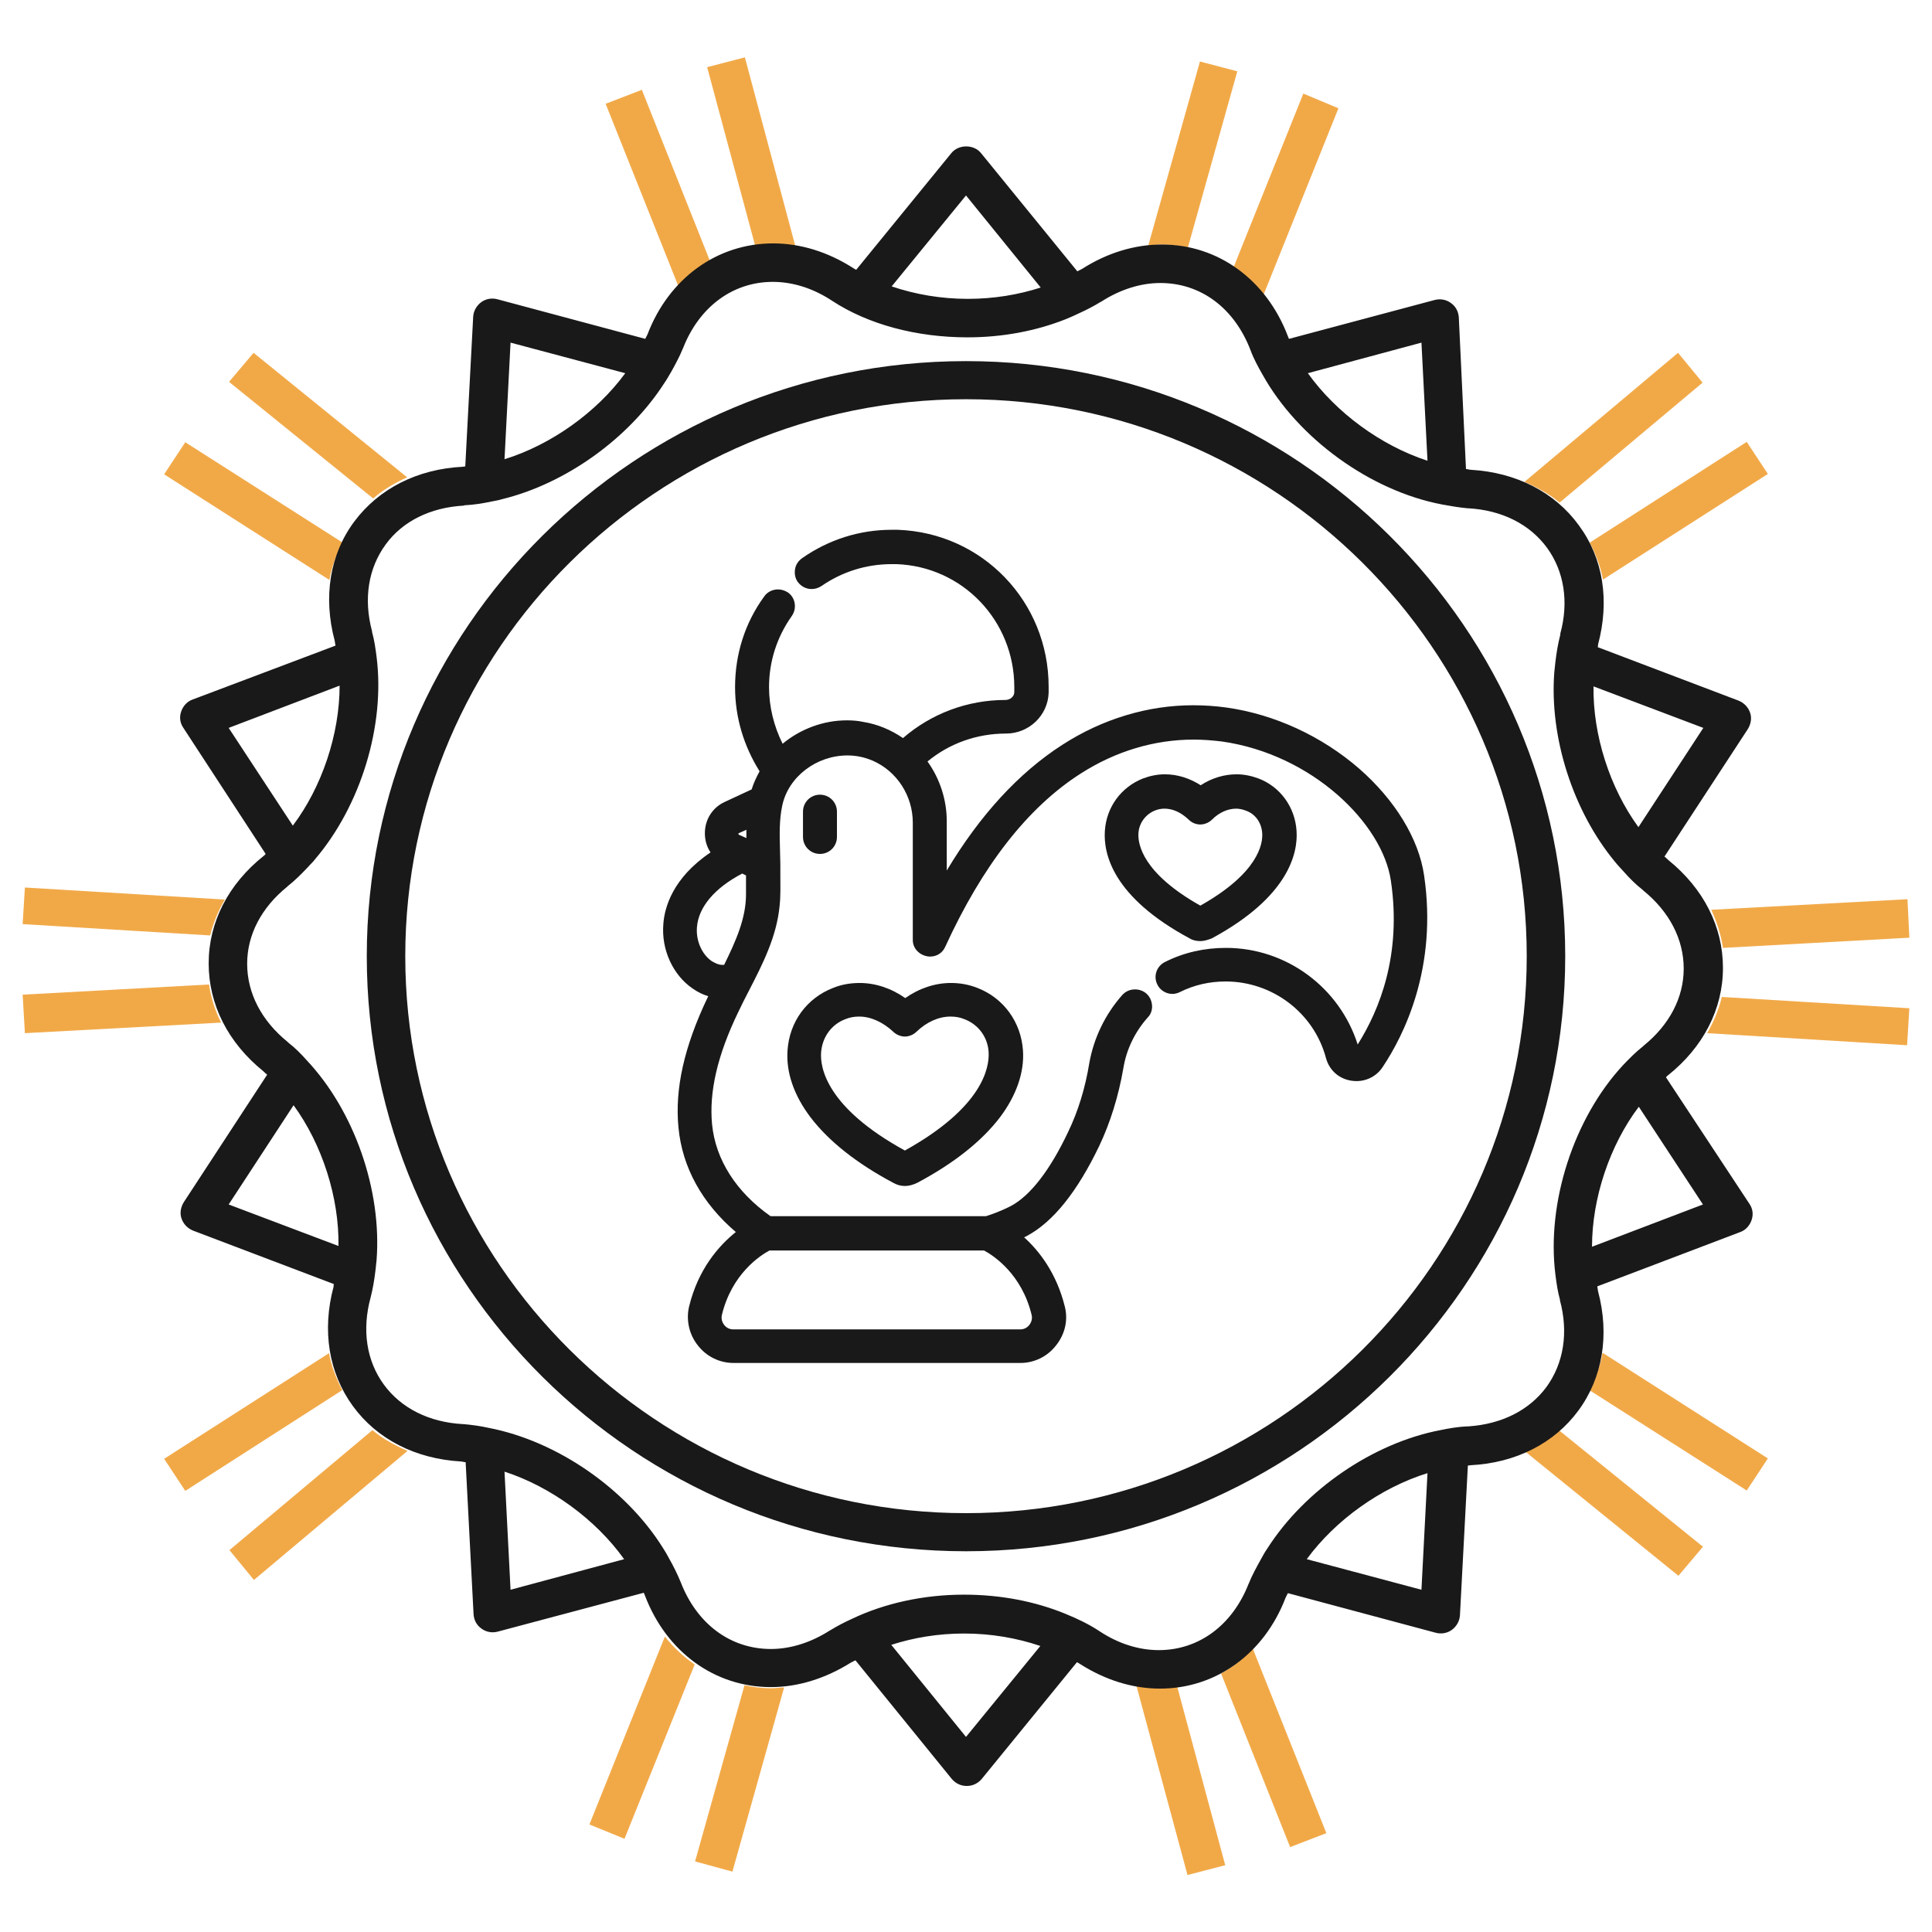
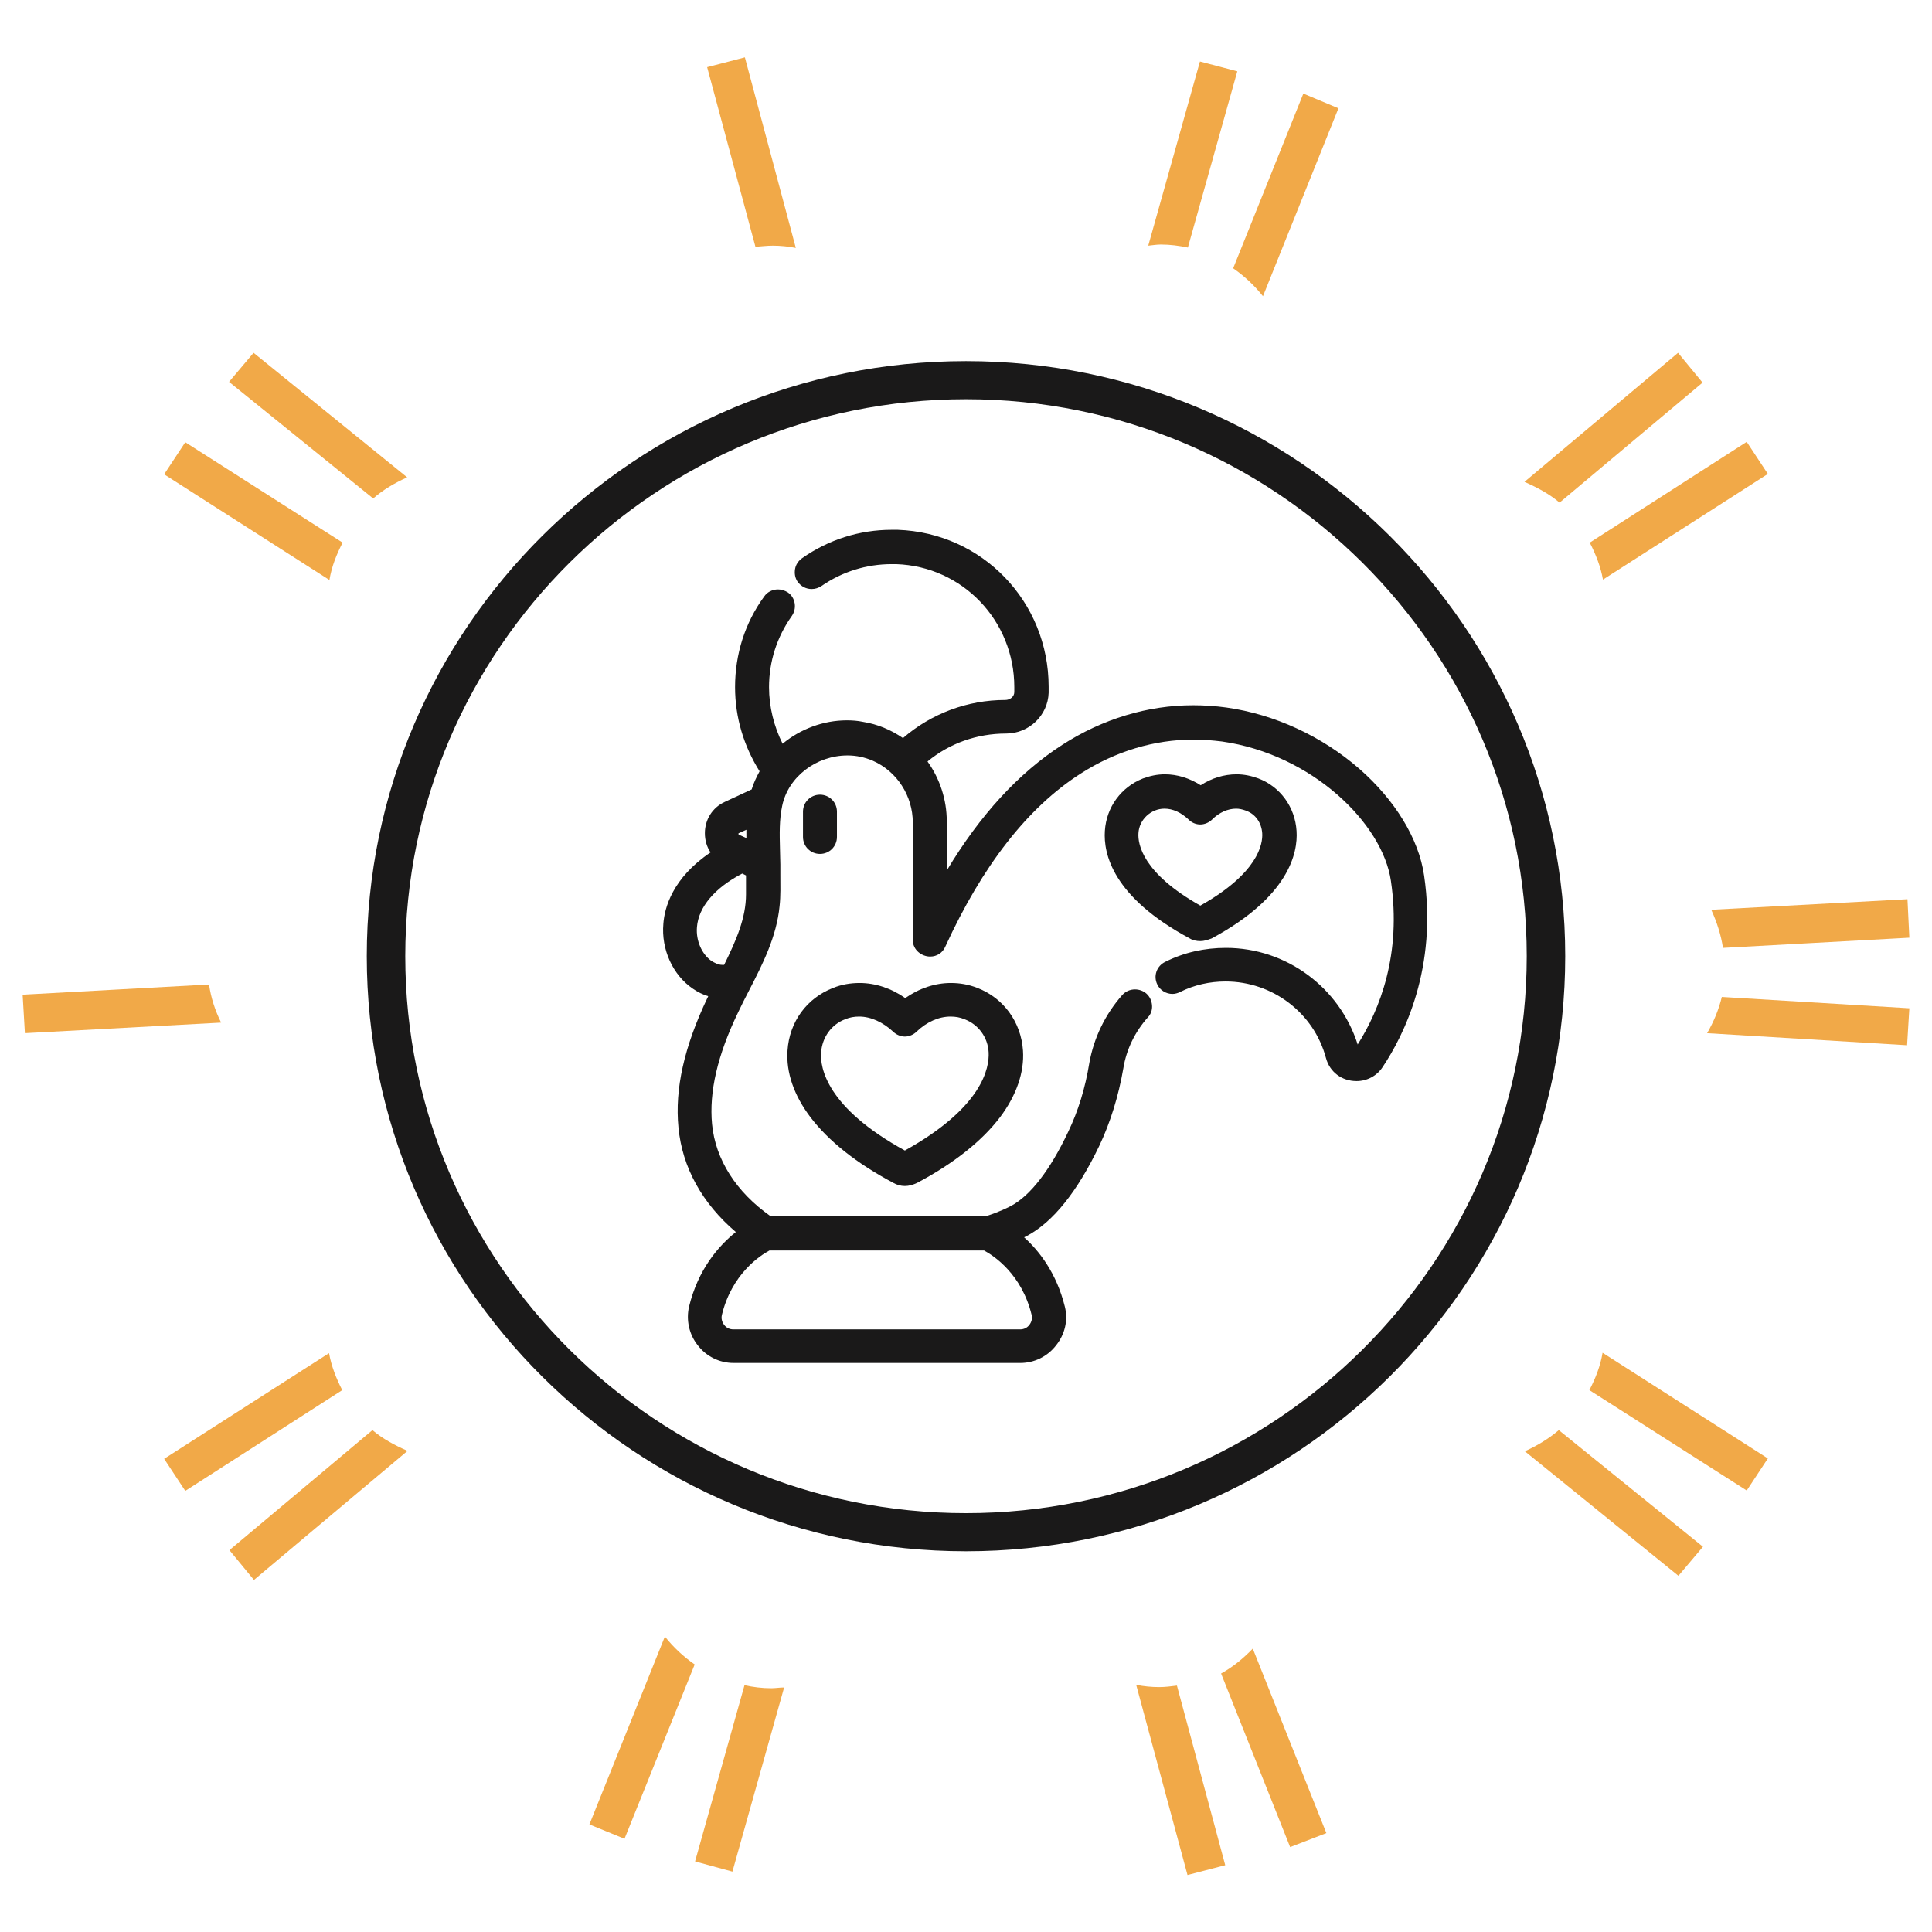
<svg xmlns="http://www.w3.org/2000/svg" version="1.1" id="Layer_1" x="0px" y="0px" viewBox="0 0 512 512" style="enable-background:new 0 0 512 512;" xml:space="preserve">
  <g fill="#1A1919">
    <path d="M217.3,226.3c-2.5,0-4.5-2-4.5-4.5v-6.7c0-2.5,2-4.5,4.5-4.5c2.5,0,4.5,2,4.5,4.5v6.7C221.8,224.3,219.8,226.3,217.3,226.3z" />
    <path d="M239.8,314.3c-1.1,0-2.1-0.3-3-0.8c-9.8-5.2-17.2-11.1-22-17.4c-4.4-5.8-6.5-11.9-6.1-17.7c0.5-7.6,5.1-13.9,12.1-16.6 c2.2-0.9,4.6-1.3,7-1.3c4.2,0,8.4,1.4,12.1,4c3.7-2.6,7.9-4,12.1-4c2.4,0,4.7,0.4,7,1.3c7,2.7,11.6,9.1,12.1,16.6 c0.4,5.8-1.8,12-6.1,17.7c-4.8,6.3-12.2,12.2-22,17.4C241.9,314,240.9,314.3,239.8,314.3z M227.7,269.4c-1.3,0-2.5,0.2-3.7,0.7 c-3.7,1.4-6.1,4.8-6.4,8.8c-0.3,4,1.4,14.6,22.2,26c20.7-11.5,22.4-22,22.2-26c-0.2-4-2.7-7.4-6.4-8.8c-1.2-0.5-2.4-0.7-3.7-0.7 c-3.1,0-6.3,1.4-9,4c-0.8,0.8-2,1.3-3.1,1.3s-2.3-0.5-3.1-1.3C234,270.9,230.8,269.4,227.7,269.4z" />
    <path d="M318.1,249.4c-1,0-2-0.2-2.8-0.7c-20.5-11-22.9-22.5-22.5-28.5c0.4-6.3,4.3-11.6,10.1-13.9c1.9-0.7,3.8-1.1,5.8-1.1 c3.3,0,6.5,1,9.5,2.9c2.9-1.9,6.2-2.9,9.5-2.9c2,0,3.9,0.4,5.8,1.1c5.8,2.2,9.7,7.6,10.1,13.9c0.4,5.9-2.1,17.5-22.5,28.5 C320,249.1,319.1,249.4,318.1,249.4z M308.6,214.3c-3.6,0-6.7,2.9-6.9,6.5c-0.2,2.9,1.1,10.6,16.4,19.2 c15.3-8.6,16.6-16.3,16.4-19.2c-0.2-2.8-1.8-5.1-4.4-6c-0.8-0.3-1.7-0.5-2.5-0.5c-2.2,0-4.5,1-6.4,2.9c-0.8,0.8-2,1.3-3.1,1.3 c-1.2,0-2.3-0.5-3.1-1.3C313,215.3,310.8,214.3,308.6,214.3z" />
    <path d="M194.4,361.2c-3.7,0-7.2-1.7-9.5-4.7c-2.3-2.9-3.1-6.7-2.3-10.2c2.4-9.9,7.8-16.1,12.4-19.8c-8.9-7.6-14.2-17.1-15.2-27.7 c-1-10.2,1.5-21.4,7.7-34.4c0.1-0.1,0.1-0.3,0.2-0.4c-1.4-0.4-2.8-1.1-4.1-2c-5.3-3.6-8.4-10.4-7.8-17.2c0.3-4.2,2.4-12.1,12.5-18.9 c-1-1.5-1.5-3.2-1.5-5.1c0-3.6,2-6.8,5.3-8.3l7.1-3.3c0.5-1.7,1.3-3.3,2.1-4.8c-4.2-6.7-6.5-14.3-6.5-22.3c0-8.7,2.6-17,7.7-24 c0.8-1.2,2.2-1.9,3.7-1.9c0.9,0,1.8,0.3,2.6,0.8c1,0.7,1.6,1.7,1.8,2.9c0.2,1.2-0.1,2.4-0.8,3.4c-3.9,5.5-6,12-6,18.8 c0,5.2,1.3,10.4,3.6,15c4.7-3.9,10.8-6.2,17-6.2c1.5,0,2.9,0.1,4.3,0.4c3.8,0.6,7.4,2.1,10.6,4.3c7.5-6.5,17.1-10.1,27.1-10.1 c1.3,0,2.4-0.9,2.4-2.1c0-0.4,0-0.8,0-1.3c0-17.6-13.7-32-31.3-32.6c-0.4,0-0.8,0-1.2,0c-6.7,0-13.1,2-18.6,5.8 c-0.8,0.5-1.6,0.8-2.6,0.8c-1.5,0-2.8-0.7-3.7-1.9c-0.7-1-0.9-2.2-0.7-3.4c0.2-1.2,0.9-2.2,1.9-2.9c7-4.9,15.2-7.5,23.7-7.5 c0.5,0,1.1,0,1.6,0c22.5,0.8,40,19.1,40,41.6c0,0.5,0,1.1,0,1.6c-0.2,6-5.2,10.8-11.3,10.8c-7.7,0-15,2.6-20.8,7.4 c3.3,4.6,5.1,10.2,5.1,15.8v13.1c8.8-14.7,19.1-25.9,30.6-33.3c10.7-6.9,22.7-10.5,34.7-10.5c2.9,0,5.9,0.2,8.8,0.6 c12.8,1.8,25.3,7.6,35.2,16.2c9.5,8.3,15.8,18.6,17.2,28.3c3.6,24.4-5.3,42.3-11,50.8c-1.5,2.3-4.1,3.7-6.9,3.7 c-3.9,0-7.1-2.4-8.1-6.1c-3.2-12-14.2-20.3-26.6-20.3c-4.2,0-8.3,0.9-12.1,2.8c-0.6,0.3-1.3,0.5-2,0.5c-1.7,0-3.3-1-4-2.5 c-1.1-2.2-0.2-4.9,2.1-6c5-2.5,10.4-3.7,16.1-3.7c16,0,30.1,10.5,34.9,25.6c5.8-9.2,11.7-23.8,8.8-43.4 c-2.2-15.1-20.8-33.5-44.8-36.9c-2.5-0.3-5-0.5-7.5-0.5c-10.4,0-20.7,3.1-29.9,9c-14.1,9-26.1,24.5-35.9,45.9 c-0.7,1.6-2.2,2.6-4,2.6c-2.2,0-4.6-1.7-4.6-4.4V218c0-7.1-4.2-13.6-10.6-16.4c-2.1-0.9-4.3-1.4-6.7-1.4c-8.3,0-15.7,5.7-17.3,13.3 c-0.8,3.7-0.7,7.6-0.6,11.4c0,1.4,0.1,2.8,0.1,4.2c0,0.9,0,1.9,0,2.8c0,2.7,0.1,5.5-0.2,8.2c-0.8,8.2-4.5,15.4-8.1,22.4 c-1,1.9-2,3.9-2.9,5.8c-5.5,11.4-7.7,21.1-6.9,29.6c0.9,9.4,6.4,18,15.5,24.4h57.1c0.9-0.3,3.5-1.1,6.6-2.7 c5.1-2.7,10.4-9.5,15.2-19.7c2.6-5.4,4.5-11.5,5.6-18.3c1.2-6.6,4.2-12.8,8.7-17.9c0.9-1,2.1-1.5,3.4-1.5c1.1,0,2.2,0.4,3,1.1 c0.9,0.8,1.4,1.9,1.5,3.1c0.1,1.2-0.3,2.4-1.1,3.2c-3.4,3.8-5.7,8.5-6.5,13.5c-1.3,7.5-3.5,14.5-6.4,20.6 c-5.8,12.1-12.2,20.1-19.1,23.8c-0.2,0.1-0.5,0.3-0.8,0.4c4,3.6,8.6,9.5,10.8,18.4c0.9,3.6,0,7.3-2.3,10.2c-2.3,3-5.8,4.7-9.5,4.7 H194.4z M203.9,331.4c-2.6,1.4-10,6.3-12.6,17.1c-0.2,0.9,0,1.8,0.6,2.6c0.6,0.8,1.5,1.2,2.4,1.2h76.1c0.9,0,1.8-0.4,2.4-1.2 c0.6-0.8,0.8-1.7,0.6-2.6c-2.6-10.8-10-15.7-12.6-17.1H203.9z M196.7,231.5c-7.3,3.8-11.6,8.9-12,14.2c-0.3,3.6,1.3,7.2,3.9,9 c0.7,0.4,1.7,1,2.8,1c0.2,0,0.3,0,0.5,0c3.2-6.5,5.8-12.4,5.8-18.7v-5L196.7,231.5z M195.8,220.8c-0.1,0-0.1,0.1-0.1,0.2 c0,0.1,0,0.1,0.1,0.2l2,0.9v-2.2L195.8,220.8z" />
  </g>
  <g fill="#F1A948">
    <path d="M204.8,65.1c2,0,4.1,0.2,6.1,0.6l-13.5-50.5l-10,2.6l12.8,47.6C201.7,65.3,203.2,65.1,204.8,65.1" />
    <path d="M307.6,64.8c2.5,0,4.8,0.3,7.2,0.8l13.1-46.7l-9.9-2.6l-13.7,48.8C305.4,65,306.5,64.8,307.6,64.8" />
-     <path d="M59.6,238.4l-53-3.2L6,244.9l49.7,3C56.5,244.7,57.8,241.4,59.6,238.4" />
    <path d="M107.9,126.5l-40.7-33l-6.5,7.7l38.2,30.9C101.5,129.8,104.6,128,107.9,126.5" />
    <path d="M90.8,143.8l-41.7-26.6l-5.6,8.5l43.8,28C87.9,150.1,89.2,146.9,90.8,143.8" />
    <path d="M424.8,153.6l43.7-28l-5.6-8.5l-41.6,26.7C422.9,146.9,424.2,150.2,424.8,153.6" />
    <path d="M456.6,251.2l49.4-2.7l-0.5-10.2l-52,2.8C455,244.4,456.1,247.8,456.6,251.2" />
    <path d="M334.7,78.5l20-49.8l-9.3-3.9l-18.6,46.3C329.7,73.1,332.4,75.6,334.7,78.5" />
    <path d="M413.3,133.2l37.9-31.8l-6.5-7.9L404,127.7C407.4,129.2,410.6,130.9,413.3,133.2" />
-     <path d="M188.4,69.8l-18.3-46l-9.6,3.7L180,76.4C182.5,73.7,185.3,71.5,188.4,69.8" />
    <path d="M323.6,443.5l18.3,46l9.6-3.7L332,436.9C329.5,439.5,326.7,441.8,323.6,443.5" />
    <path d="M404.1,384.6l40.7,33l6.5-7.7L413.1,379C410.4,381.3,407.4,383.1,404.1,384.6" />
    <path d="M307.2,447.1c-2,0-4.1-0.2-6.1-0.6l13.6,50.4l10-2.6l-12.8-47.6C310.3,446.9,308.8,447.1,307.2,447.1" />
    <path d="M452.4,273.8l53,3.2l0.6-9.8l-49.7-3C455.5,267.5,454.2,270.7,452.4,273.8" />
    <path d="M421.2,368.4l41.7,26.6l5.6-8.5l-43.8-28C424.1,362.1,422.8,365.3,421.2,368.4" />
    <path d="M204.4,447.4c-2.5,0-4.8-0.3-7.1-0.8l-13.1,46.7l9.9,2.7l13.7-48.8C206.6,447.2,205.5,447.4,204.4,447.4" />
    <path d="M55.4,260.9L6,263.6l0.6,10.2l52-2.8C57,267.8,55.9,264.4,55.4,260.9" />
    <path d="M98.7,379l-37.9,31.8l6.5,7.9l40.7-34.2C104.6,383,101.4,381.3,98.7,379" />
    <path d="M87.2,358.6l-43.7,28l5.6,8.5l41.6-26.7C89.1,365.3,87.8,362,87.2,358.6" />
    <path d="M176.2,433.7l-20,49.8l9.3,3.8l18.6-46.2C181.2,439.1,178.5,436.6,176.2,433.7" />
  </g>
  <g fill="#1A1919">
    <path class="st1" d="M256,401c-81.9,0-148.6-66.2-148.6-147.6S174.1,105.8,256,105.8s148.6,66.2,148.6,147.6S337.9,401,256,401     M256,95.7c-87.6,0-158.8,70.8-158.8,157.7c0,87,71.2,157.7,158.8,157.7s158.8-70.8,158.8-157.7S343.6,95.7,256,95.7" />
-     <path class="st1" d="M421.9,330.4c0-12.9,4.7-26.9,12.4-37.1l17,25.9L421.9,330.4z M412.2,337.8c0.3,2.3,0.6,4.5,1.2,6.6    c0,0.1,0,0.2,0,0.2c2.3,8.5,1,16.7-3.6,23c-4.6,6.2-11.9,9.8-20.6,10.4c-0.1,0-0.2,0-0.3,0c-2.4,0.1-4.8,0.5-7.2,1    c-17.8,3.4-35.9,15.8-45.8,31.3c-0.7,1-1.3,2.1-1.9,3.2c-1.1,2-2.2,4-3,6c0,0.1-0.1,0.2-0.1,0.2c-4.3,11-13.2,17.6-23.8,17.6    c-5.3,0-10.7-1.7-15.7-5c-2.7-1.8-5.8-3.3-9-4.6c-8-3.3-17.2-5.1-26.9-5.1c-10.8,0-21.1,2.3-29.7,6.4c-2,0.9-3.9,1.9-5.7,3    c-0.1,0-0.1,0.1-0.2,0.1c-5,3.2-10.4,4.9-15.6,4.9c-10.7,0-19.6-6.6-23.9-17.7c-0.9-2.2-2-4.4-3.2-6.5c-0.4-0.8-0.9-1.6-1.4-2.4    c-9.8-15.8-28.1-28.5-46.3-32c-2.2-0.5-4.5-0.8-6.7-1c-0.1,0-0.2,0-0.2,0c-8.9-0.5-16.3-4.2-20.9-10.5s-5.8-14.5-3.5-23    c0.6-2.3,1-4.7,1.3-7.2c0.1-0.9,0.2-1.8,0.3-2.8c1.4-18.5-5.9-39.5-18.5-52.9c-1.5-1.7-3.1-3.3-4.9-4.7c-0.1-0.1-0.1-0.1-0.2-0.2    c-6.9-5.6-10.7-12.9-10.7-20.7c0-7.7,3.8-14.9,10.6-20.4c0.1-0.1,0.1-0.1,0.2-0.2c1.9-1.5,3.6-3.2,5.3-5c0.6-0.7,1.3-1.3,1.9-2.1    c12.1-14.2,18.6-35.4,16.3-53.6c-0.3-2.3-0.6-4.5-1.2-6.6c0-0.1,0-0.2,0-0.2c-2.3-8.6-1-16.7,3.6-23c4.5-6.2,11.9-9.8,20.6-10.3    c0.1,0,0.2,0,0.3-0.1c2.4-0.1,4.8-0.5,7.2-1c0.9-0.2,1.8-0.3,2.7-0.6c16.9-4.1,33.6-16.1,43-30.7l0,0c0.7-1,1.3-2.1,1.9-3.1    c1.1-2,2.2-4,3-6c0-0.1,0.1-0.1,0.1-0.2c4.3-11,13.2-17.6,23.8-17.6c5.3,0,10.7,1.7,15.7,5c9.6,6.3,22.4,9.7,35.9,9.7    c9.3,0,18.2-1.7,26-4.8c1.2-0.5,2.4-1,3.6-1.6c2-0.9,3.9-1.9,5.7-3c0.1,0,0.2-0.1,0.2-0.1c5-3.2,10.4-4.9,15.6-4.9    c10.7,0,19.6,6.6,23.9,17.8c0.8,2.2,2,4.4,3.2,6.5c9.4,16.9,28.6,30.8,47.6,34.4c2.2,0.4,4.5,0.8,6.7,1c0.1,0,0.2,0,0.2,0    c8.9,0.5,16.3,4.2,20.9,10.5c4.5,6.2,5.8,14.3,3.5,22.7c0,0.1,0,0.2,0,0.3c-0.6,2.3-1,4.7-1.3,7.2c-0.1,0.9-0.2,1.8-0.3,2.8    c-1.3,17.3,5,36.8,16.1,50.2c0.8,1,1.6,1.8,2.4,2.7c1.5,1.7,3.1,3.3,4.9,4.7c0.1,0.1,0.1,0.1,0.2,0.2c6.9,5.6,10.7,12.9,10.7,20.7    c0,7.7-3.8,14.9-10.6,20.4c-0.1,0.1-0.1,0.1-0.2,0.2c-1.9,1.5-3.6,3.2-5.3,5C417.1,296.3,409.8,318.7,412.2,337.8z M376.7,421.3    l-30.4-8.1c7.6-10.4,19.7-19,32-22.8L376.7,421.3z M256,460.3l-19.8-24.4c5.9-1.9,12.4-3,19.3-3c7.2,0,14,1.2,20.2,3.3L256,460.3z     M135.3,421.3l-1.6-31.3c12.3,4,24.2,12.7,31.7,23.2L135.3,421.3z M60.6,319.2l17.2-26.3c7.6,10.4,12.1,24.5,11.9,37.3L60.6,319.2    z M60.6,192.9L90,181.7c0,12.9-4.7,26.9-12.4,37.1L60.6,192.9z M135.3,90.8l30.4,8.1c-7.6,10.4-19.7,19-32,22.8L135.3,90.8z     M256,51.8l19.8,24.4c-5.9,1.9-12.4,3-19.3,3c-7.2,0-14-1.2-20.2-3.3L256,51.8z M376.7,90.8l1.6,31.3c-12.3-4-24.2-12.7-31.7-23.2    L376.7,90.8z M451.4,192.9l-17.2,26.3c-7.6-10.4-12.1-24.5-11.9-37.3L451.4,192.9z M441.5,285.5c0.2-0.2,0.3-0.4,0.5-0.5    c9.4-7.5,14.6-17.6,14.6-28.5c0-10.9-5.1-21-14.5-28.6c-0.3-0.3-0.6-0.6-1-0.9l22.1-33.8c0.8-1.3,1.1-2.9,0.6-4.3    c-0.5-1.5-1.6-2.6-3-3.2l-37.4-14.2c0.1-0.2,0.1-0.5,0.1-0.7c3.1-11.6,1.4-22.8-5.1-31.6c-6.4-8.8-16.6-14-28.6-14.7    c-0.4,0-0.9-0.2-1.3-0.2l-1.9-40.2c-0.1-1.5-0.8-2.9-2.1-3.8c-1.2-0.9-2.8-1.2-4.3-0.8l-38.6,10.3c-0.1-0.2-0.2-0.4-0.3-0.7    c-5.7-15-18.5-24.3-33.4-24.3c-7.2,0-14.5,2.2-21.2,6.5c-0.4,0.2-0.8,0.4-1.2,0.6L260,40.6c-1.9-2.4-6-2.4-7.9,0l-25.2,30.9    c-0.2-0.1-0.4-0.2-0.7-0.4c-6.7-4.3-14-6.6-21.3-6.6c-14.8,0-27.6,9.2-33.3,24.1c-0.2,0.4-0.4,0.8-0.6,1.2l-39.2-10.5    c-1.5-0.4-3.1-0.1-4.3,0.8c-1.2,0.9-2,2.3-2.1,3.8l-2.1,39.7c-0.2,0-0.5,0.1-0.7,0.1c-12,0.6-22.2,5.8-28.7,14.5    c-6.5,8.7-8.3,20-5.2,31.6c0.1,0.4,0.1,0.9,0.2,1.3L51,185.4c-1.4,0.5-2.5,1.7-3,3.2s-0.3,3,0.6,4.3l21.8,33.4    c-0.2,0.2-0.3,0.4-0.5,0.5c-9.4,7.5-14.6,17.6-14.6,28.5c0,10.9,5.1,21,14.5,28.6c0.3,0.3,0.6,0.6,1,0.9l-22.1,33.8    c-0.8,1.3-1.1,2.9-0.6,4.3c0.5,1.5,1.6,2.6,3,3.2l37.4,14.2c-0.1,0.2-0.1,0.5-0.1,0.7c-3.1,11.6-1.3,22.8,5.1,31.6    c6.4,8.8,16.6,14,28.6,14.7c0.4,0,0.9,0.2,1.3,0.2l2.1,40.3c0.1,1.5,0.8,2.9,2.1,3.8c1.2,0.9,2.8,1.2,4.3,0.8l38.7-10.3    c0.1,0.2,0.2,0.4,0.3,0.7c5.7,15,18.5,24.3,33.4,24.3c7.2,0,14.5-2.3,21.2-6.5c0.4-0.2,0.8-0.4,1.2-0.6l25.5,31.4    c1,1.2,2.4,1.9,4,1.9s3-0.7,4-1.9l25.2-30.9c0.2,0.1,0.4,0.2,0.7,0.4c6.7,4.3,14,6.6,21.3,6.6c14.8,0,27.6-9.2,33.3-24.1    c0.2-0.4,0.4-0.8,0.6-1.2l39.2,10.5c1.5,0.4,3.1,0.1,4.3-0.8c1.2-0.9,2-2.3,2.1-3.8l2.1-39.7c0.2,0,0.5-0.1,0.7-0.1    c12-0.6,22.2-5.8,28.6-14.5s8.3-20,5.2-31.6c-0.1-0.4-0.1-0.9-0.2-1.3l37.9-14.4c1.4-0.5,2.5-1.7,3-3.2s0.3-3-0.6-4.3L441.5,285.5    z" />
  </g>
</svg>